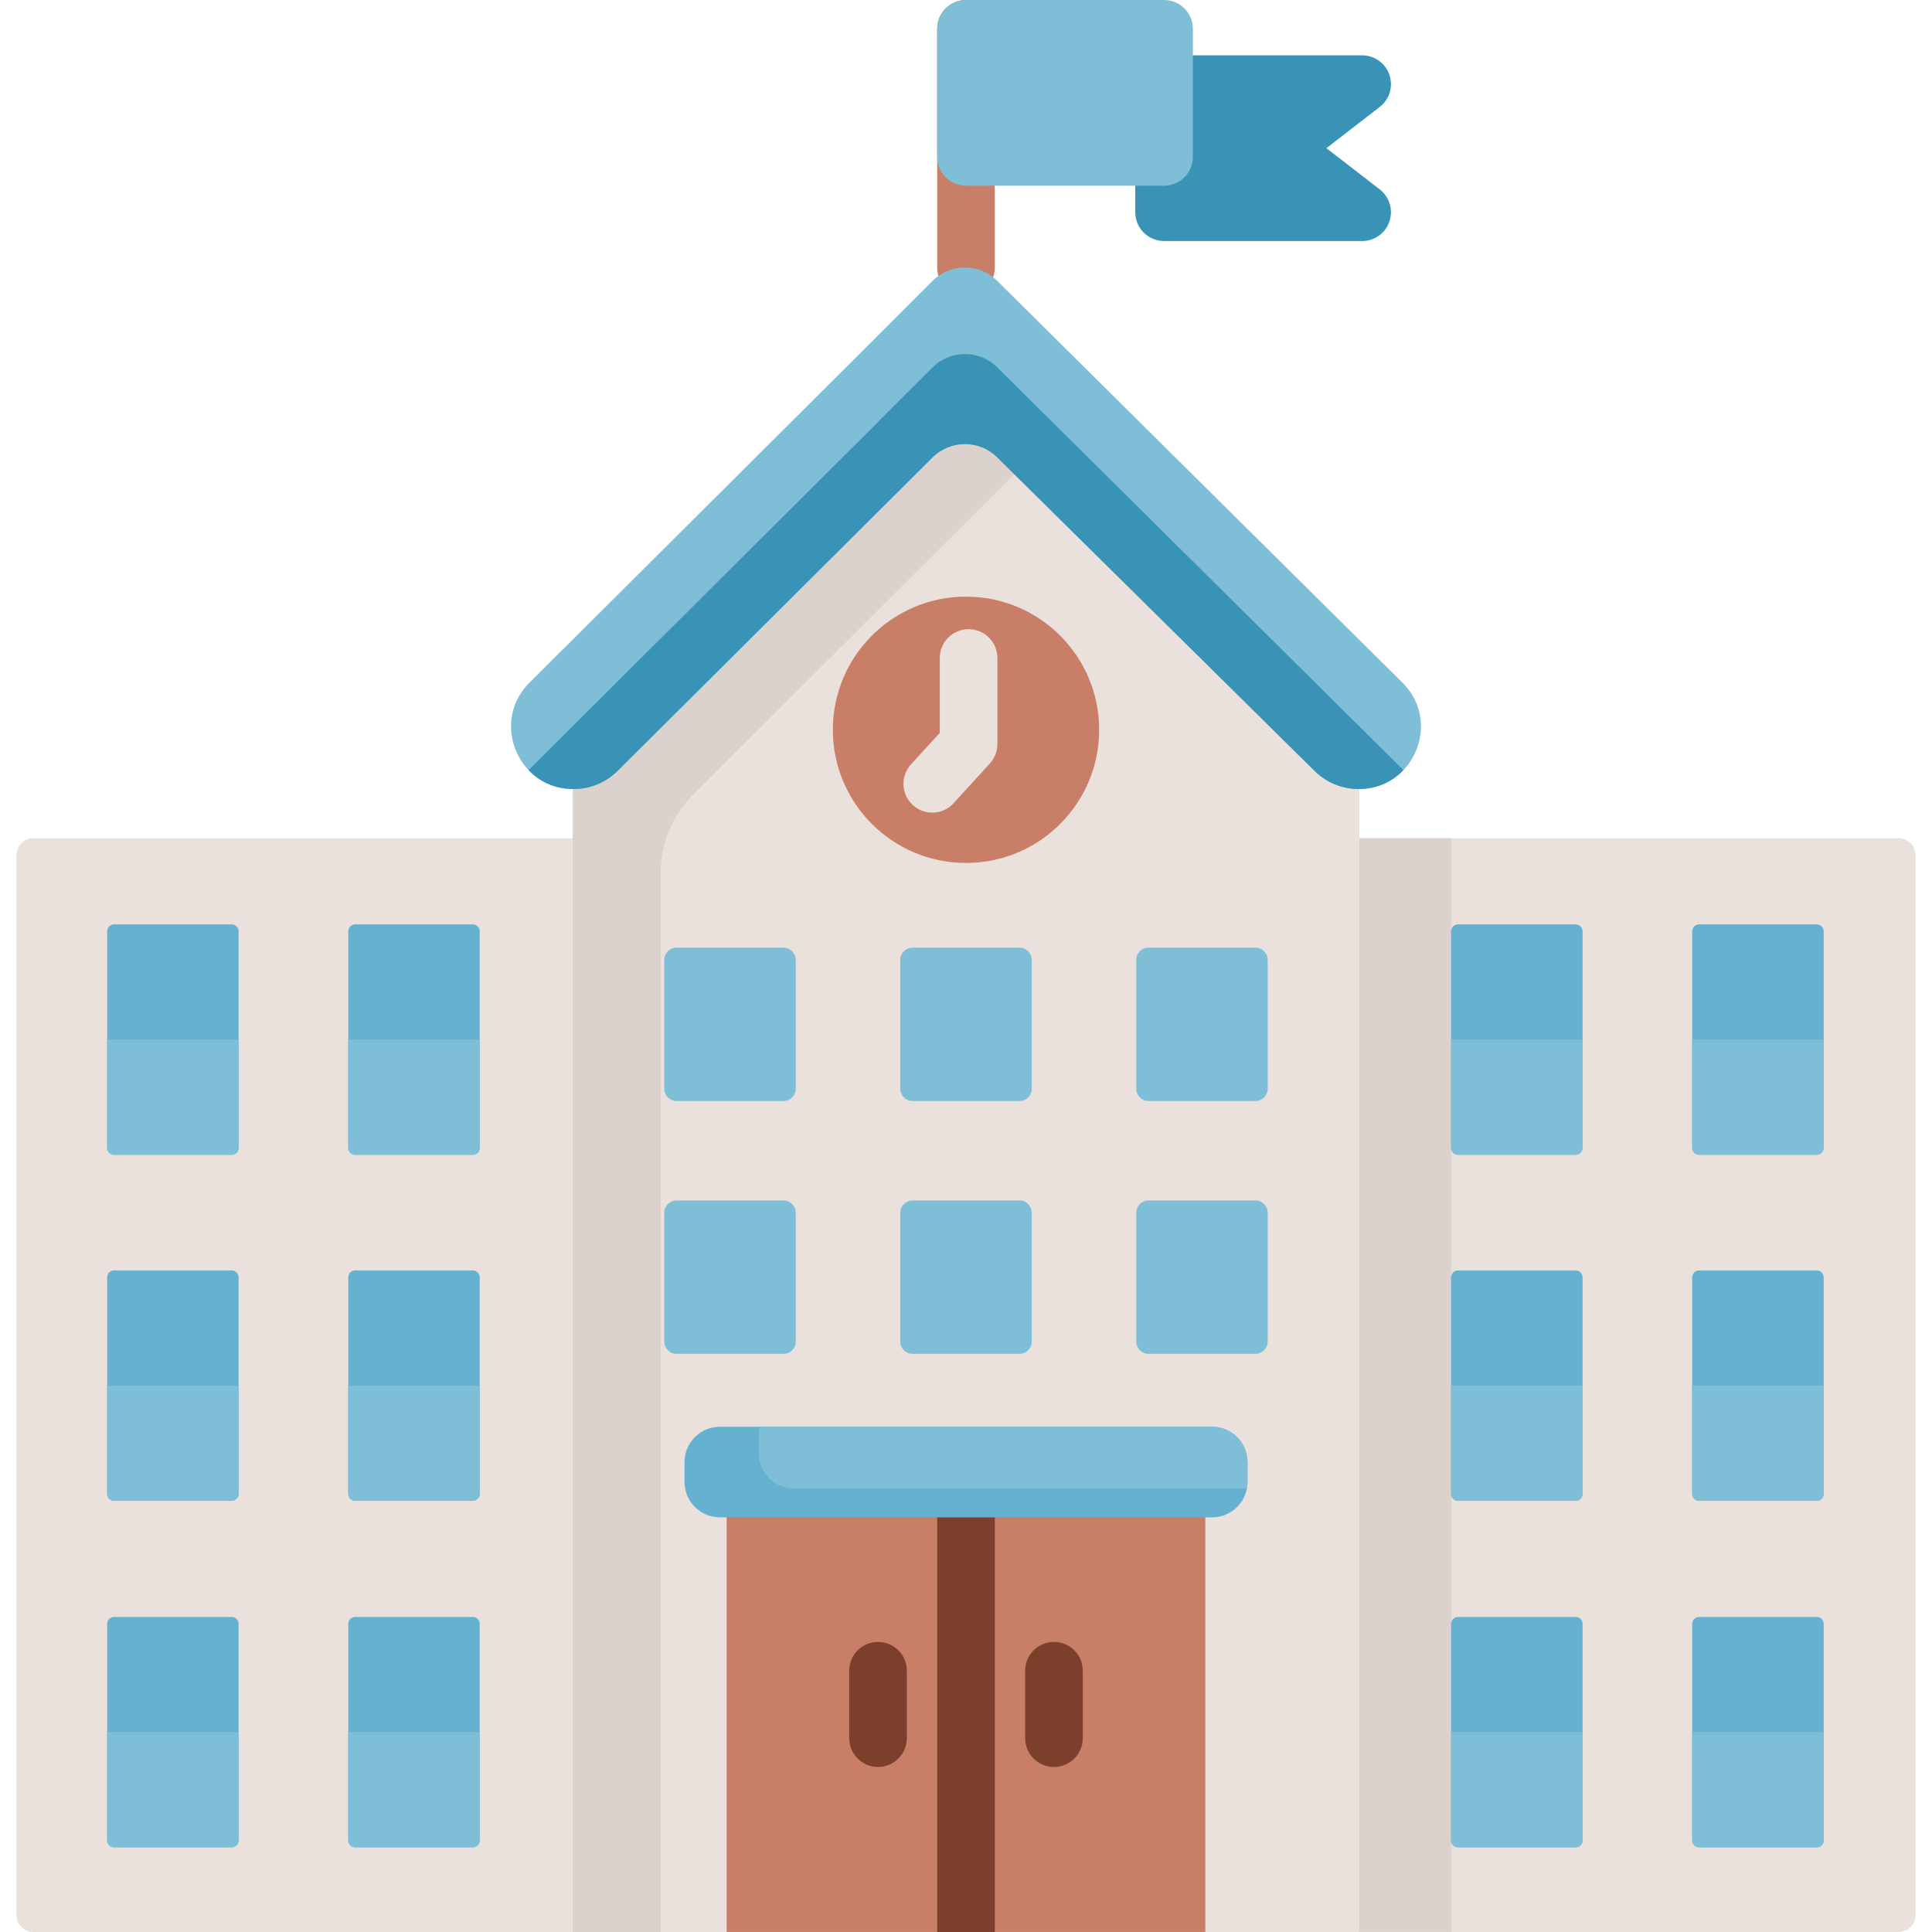
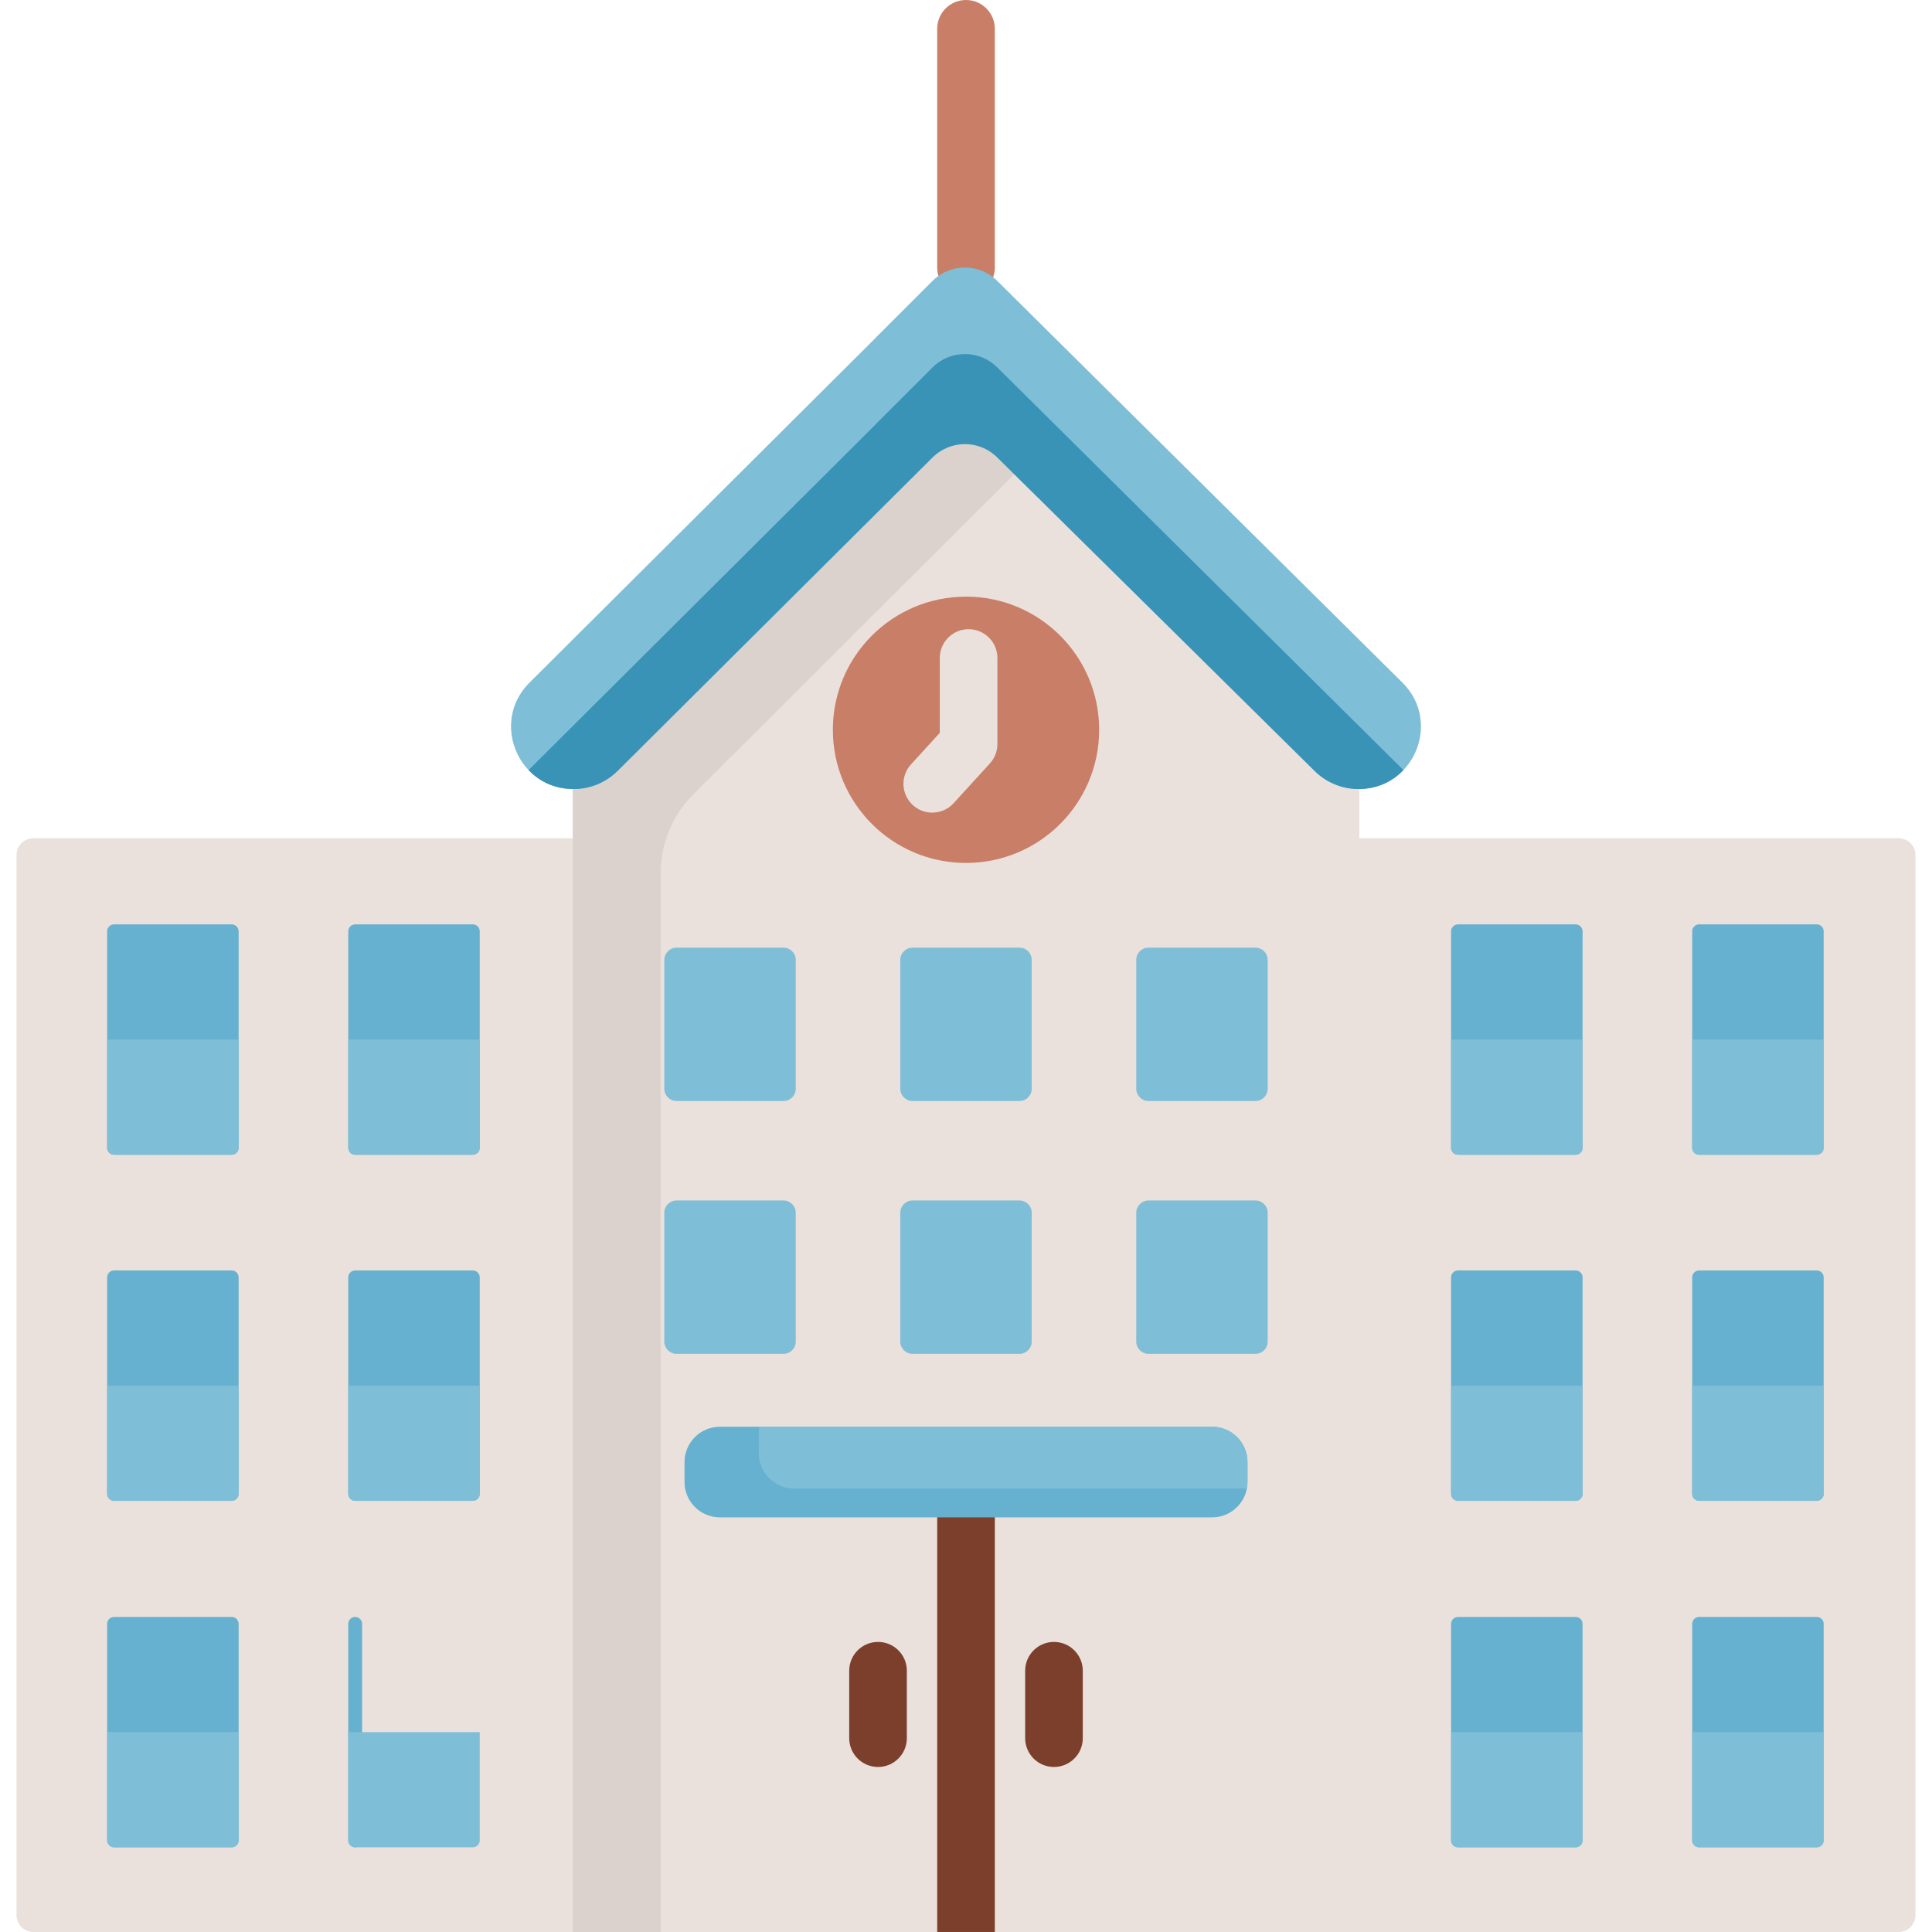
<svg xmlns="http://www.w3.org/2000/svg" id="Capa_1" x="0px" y="0px" viewBox="0 0 512 512" style="enable-background:new 0 0 512 512;" xml:space="preserve">
  <path style="fill:#EBE1DC;" d="M507.625,226.62V507.52c0,2.474-1.996,4.48-4.47,4.48H8.845c-2.474,0-4.47-2.006-4.47-4.48V226.62  c0-2.474,1.996-4.48,4.47-4.48h494.31C505.629,222.14,507.625,224.146,507.625,226.62z" />
-   <rect x="275.676" y="222.137" style="fill:#DCD2CD;" width="108.91" height="289.86" />
-   <path style="fill:#3993B7;" d="M365.65,50.197l-14.131-10.929l14.131-10.93c2.584-1.999,3.611-5.418,2.555-8.509  c-1.056-3.09-3.961-5.168-7.226-5.168h-52.489c-4.218,0-7.637,3.418-7.637,7.637v33.939c0,4.219,3.419,7.637,7.637,7.637h52.489  c3.267,0,6.172-2.077,7.226-5.168C369.26,55.615,368.234,52.195,365.65,50.197z" />
  <polygon style="fill:#DCD2CD;" points="360.226,194.974 360.226,512 151.774,512 151.774,194.974 256.001,91.002 " />
  <path style="fill:#EBE1DC;" d="M360.226,195.9V512H175.091V231.355c0-7.81,3.106-15.304,8.645-20.823l95.581-95.347L360.226,195.9z" />
  <circle style="fill:#C97E67;" cx="256.004" cy="193.403" r="35.288" />
  <path style="fill:#EBE1DC;" d="M256.688,166.742c-4.218,0-7.637,3.418-7.637,7.637v19.837l-7.628,8.353  c-2.844,3.116-2.625,7.945,0.49,10.789c1.464,1.337,3.309,1.998,5.147,1.998c2.071,0,4.135-0.837,5.642-2.487l9.624-10.541  c1.285-1.408,1.997-3.245,1.997-5.15v-22.8C264.325,170.161,260.905,166.742,256.688,166.742z" />
-   <rect x="192.578" y="392.732" style="fill:#C97E67;" width="126.851" height="119.265" />
  <g>
    <path style="fill:#7FBED7;" d="M207.634,251.135h-28.338c-1.796,0-3.251,1.456-3.251,3.251v34.145c0,1.796,1.456,3.251,3.251,3.251   h28.338c1.796,0,3.251-1.456,3.251-3.251v-34.145C210.885,252.591,209.429,251.135,207.634,251.135z" />
    <path style="fill:#7FBED7;" d="M270.169,251.135h-28.338c-1.796,0-3.251,1.456-3.251,3.251v34.145c0,1.796,1.456,3.251,3.251,3.251   h28.338c1.796,0,3.251-1.456,3.251-3.251v-34.145C273.42,252.591,271.965,251.135,270.169,251.135z" />
    <path style="fill:#7FBED7;" d="M332.705,251.135h-28.338c-1.796,0-3.251,1.456-3.251,3.251v34.145c0,1.796,1.456,3.251,3.251,3.251   h28.338c1.796,0,3.251-1.456,3.251-3.251v-34.145C335.957,252.591,334.501,251.135,332.705,251.135z" />
    <path style="fill:#7FBED7;" d="M207.634,318.138h-28.338c-1.796,0-3.251,1.456-3.251,3.251v34.145c0,1.796,1.456,3.251,3.251,3.251   h28.338c1.796,0,3.251-1.456,3.251-3.251v-34.145C210.885,319.594,209.429,318.138,207.634,318.138z" />
    <path style="fill:#7FBED7;" d="M270.169,318.138h-28.338c-1.796,0-3.251,1.456-3.251,3.251v34.145c0,1.796,1.456,3.251,3.251,3.251   h28.338c1.796,0,3.251-1.456,3.251-3.251v-34.145C273.42,319.594,271.965,318.138,270.169,318.138z" />
    <path style="fill:#7FBED7;" d="M332.705,318.138h-28.338c-1.796,0-3.251,1.456-3.251,3.251v34.145c0,1.796,1.456,3.251,3.251,3.251   h28.338c1.796,0,3.251-1.456,3.251-3.251v-34.145C335.957,319.594,334.501,318.138,332.705,318.138z" />
  </g>
  <path style="fill:#C97E67;" d="M256.001,78.534c-4.218,0-7.637-3.418-7.637-7.637V7.637c0-4.219,3.419-7.637,7.637-7.637  c4.217,0,7.637,3.418,7.637,7.637v63.261C263.637,75.116,260.218,78.534,256.001,78.534z" />
-   <path style="fill:#7FBED7;" d="M308.489,0h-52.489c-4.218,0-7.637,3.418-7.637,7.637v33.941c0,4.219,3.419,7.637,7.637,7.637h52.489  c4.217,0,7.637-3.418,7.637-7.637V7.637C316.126,3.418,312.707,0,308.489,0z" />
  <path style="fill:#65B1CF;" d="M28.395,304.189v-57.377c0-1.018,0.825-1.843,1.833-1.843h31.168c1.018,0,1.843,0.825,1.843,1.843  v57.377c0,1.008-0.825,1.833-1.843,1.833H30.228C29.22,306.022,28.395,305.197,28.395,304.189z" />
  <path style="fill:#7FBED7;" d="M28.395,304.189v-28.694h34.844v28.694c0,1.008-0.825,1.833-1.843,1.833H30.228  C29.22,306.022,28.395,305.197,28.395,304.189z" />
  <path style="fill:#65B1CF;" d="M92.292,304.189v-57.377c0-1.018,0.825-1.843,1.833-1.843h31.168c1.018,0,1.843,0.825,1.843,1.843  v57.377c0,1.008-0.825,1.833-1.843,1.833H94.125C93.117,306.022,92.292,305.197,92.292,304.189z" />
  <path style="fill:#7FBED7;" d="M92.292,304.189v-28.694h34.844v28.694c0,1.008-0.825,1.833-1.843,1.833H94.125  C93.117,306.022,92.292,305.197,92.292,304.189z" />
  <path style="fill:#65B1CF;" d="M384.552,304.189v-57.377c0-1.018,0.825-1.843,1.833-1.843h31.168c1.018,0,1.843,0.825,1.843,1.843  v57.377c0,1.008-0.825,1.833-1.843,1.833h-31.168C385.377,306.022,384.552,305.197,384.552,304.189z" />
  <path style="fill:#7FBED7;" d="M384.552,304.189v-28.694h34.844v28.694c0,1.008-0.825,1.833-1.843,1.833h-31.168  C385.377,306.022,384.552,305.197,384.552,304.189z" />
  <path style="fill:#65B1CF;" d="M448.449,304.189v-57.377c0-1.018,0.825-1.843,1.833-1.843h31.168c1.018,0,1.843,0.825,1.843,1.843  v57.377c0,1.008-0.825,1.833-1.843,1.833h-31.168C449.274,306.022,448.449,305.197,448.449,304.189z" />
  <path style="fill:#7FBED7;" d="M448.449,304.189v-28.694h34.844v28.694c0,1.008-0.825,1.833-1.843,1.833h-31.168  C449.274,306.022,448.449,305.197,448.449,304.189z" />
  <path style="fill:#65B1CF;" d="M28.395,395.896v-57.377c0-1.018,0.825-1.843,1.833-1.843h31.168c1.018,0,1.843,0.825,1.843,1.843  v57.377c0,1.008-0.825,1.833-1.843,1.833H30.228C29.22,397.729,28.395,396.904,28.395,395.896z" />
  <path style="fill:#7FBED7;" d="M28.395,395.896v-28.694h34.844v28.694c0,1.008-0.825,1.833-1.843,1.833H30.228  C29.22,397.729,28.395,396.904,28.395,395.896z" />
  <path style="fill:#65B1CF;" d="M92.292,395.896v-57.377c0-1.018,0.825-1.843,1.833-1.843h31.168c1.018,0,1.843,0.825,1.843,1.843  v57.377c0,1.008-0.825,1.833-1.843,1.833H94.125C93.117,397.729,92.292,396.904,92.292,395.896z" />
  <path style="fill:#7FBED7;" d="M92.292,395.896v-28.694h34.844v28.694c0,1.008-0.825,1.833-1.843,1.833H94.125  C93.117,397.729,92.292,396.904,92.292,395.896z" />
  <path style="fill:#65B1CF;" d="M28.395,487.725v-57.377c0-1.018,0.825-1.843,1.833-1.843h31.168c1.018,0,1.843,0.825,1.843,1.843  v57.377c0,1.008-0.825,1.833-1.843,1.833H30.228C29.22,489.558,28.395,488.733,28.395,487.725z" />
  <path style="fill:#7FBED7;" d="M28.395,487.725v-28.694h34.844v28.694c0,1.008-0.825,1.833-1.843,1.833H30.228  C29.22,489.558,28.395,488.733,28.395,487.725z" />
-   <path style="fill:#65B1CF;" d="M92.292,487.725v-57.377c0-1.018,0.825-1.843,1.833-1.843h31.168c1.018,0,1.843,0.825,1.843,1.843  v57.377c0,1.008-0.825,1.833-1.843,1.833H94.125C93.117,489.558,92.292,488.733,92.292,487.725z" />
+   <path style="fill:#65B1CF;" d="M92.292,487.725v-57.377c0-1.018,0.825-1.843,1.833-1.843c1.018,0,1.843,0.825,1.843,1.843  v57.377c0,1.008-0.825,1.833-1.843,1.833H94.125C93.117,489.558,92.292,488.733,92.292,487.725z" />
  <path style="fill:#7FBED7;" d="M92.292,487.725v-28.694h34.844v28.694c0,1.008-0.825,1.833-1.843,1.833H94.125  C93.117,489.558,92.292,488.733,92.292,487.725z" />
  <path style="fill:#65B1CF;" d="M384.552,395.896v-57.377c0-1.018,0.825-1.843,1.833-1.843h31.168c1.018,0,1.843,0.825,1.843,1.843  v57.377c0,1.008-0.825,1.833-1.843,1.833h-31.168C385.377,397.729,384.552,396.904,384.552,395.896z" />
  <path style="fill:#7FBED7;" d="M384.552,395.896v-28.694h34.844v28.694c0,1.008-0.825,1.833-1.843,1.833h-31.168  C385.377,397.729,384.552,396.904,384.552,395.896z" />
  <path style="fill:#65B1CF;" d="M448.449,395.896v-57.377c0-1.018,0.825-1.843,1.833-1.843h31.168c1.018,0,1.843,0.825,1.843,1.843  v57.377c0,1.008-0.825,1.833-1.843,1.833h-31.168C449.274,397.729,448.449,396.904,448.449,395.896z" />
  <path style="fill:#7FBED7;" d="M448.449,395.896v-28.694h34.844v28.694c0,1.008-0.825,1.833-1.843,1.833h-31.168  C449.274,397.729,448.449,396.904,448.449,395.896z" />
  <path style="fill:#65B1CF;" d="M384.552,487.725v-57.377c0-1.018,0.825-1.843,1.833-1.843h31.168c1.018,0,1.843,0.825,1.843,1.843  v57.377c0,1.008-0.825,1.833-1.843,1.833h-31.168C385.377,489.558,384.552,488.733,384.552,487.725z" />
  <path style="fill:#7FBED7;" d="M384.552,487.725v-28.694h34.844v28.694c0,1.008-0.825,1.833-1.843,1.833h-31.168  C385.377,489.558,384.552,488.733,384.552,487.725z" />
  <path style="fill:#65B1CF;" d="M448.449,487.725v-57.377c0-1.018,0.825-1.843,1.833-1.843h31.168c1.018,0,1.843,0.825,1.843,1.843  v57.377c0,1.008-0.825,1.833-1.843,1.833h-31.168C449.274,489.558,448.449,488.733,448.449,487.725z" />
  <g>
    <path style="fill:#7FBED7;" d="M448.449,487.725v-28.694h34.844v28.694c0,1.008-0.825,1.833-1.843,1.833h-31.168   C449.274,489.558,448.449,488.733,448.449,487.725z" />
    <path style="fill:#7FBED7;" d="M371.916,204.087c-2.871,3.034-6.965,5.02-11.883,5.02c-4.338,0-8.502-1.711-11.598-4.755   l-84.177-83.159c-4.755-4.694-12.392-4.674-17.127,0.031l-83.464,83.077c-3.095,3.075-7.28,4.806-11.638,4.806h-0.061   c-4.918,0-9.011-1.986-11.883-5.02c-5.763-6.048-6.71-16.261,0.234-23.175l91.885-91.519l-0.02-0.01l14.937-14.927   c4.735-4.735,12.402-4.745,17.147-0.031l107.383,106.466C378.625,187.806,377.689,198.029,371.916,204.087z" />
  </g>
  <path style="fill:#3993B7;" d="M371.916,204.087c-2.871,3.034-6.965,5.02-11.883,5.02c-4.338,0-8.502-1.711-11.598-4.755  l-84.177-83.159c-4.755-4.694-12.392-4.674-17.127,0.031l-83.464,83.077c-3.095,3.075-7.28,4.806-11.638,4.806h-0.061  c-4.918,0-9.011-1.986-11.883-5.02c0.071-0.081,0.153-0.163,0.234-0.244l91.885-91.519l-0.02-0.02l14.937-14.927  c4.735-4.725,12.402-4.745,17.147-0.031l107.383,106.466C371.742,203.904,371.834,203.995,371.916,204.087z" />
  <g>
    <path style="fill:#7C3F2C;" d="M279.314,468.268c-4.218,0-7.637-3.418-7.637-7.637v-17.868c0-4.219,3.419-7.637,7.637-7.637   c4.217,0,7.637,3.418,7.637,7.637v17.868C286.951,464.849,283.531,468.268,279.314,468.268z" />
    <path style="fill:#7C3F2C;" d="M232.686,468.268c-4.218,0-7.637-3.418-7.637-7.637v-17.868c0-4.219,3.419-7.637,7.637-7.637   c4.217,0,7.637,3.418,7.637,7.637v17.868C240.323,464.849,236.904,468.268,232.686,468.268z" />
    <rect x="248.367" y="392.732" style="fill:#7C3F2C;" width="15.273" height="119.265" />
  </g>
  <path style="fill:#65B1CF;" d="M330.596,387.481v5.254c0,0.591-0.051,1.181-0.163,1.741c-0.815,4.348-4.623,7.637-9.215,7.637  H190.783c-5.183,0-9.378-4.195-9.378-9.378v-5.254c0-5.183,4.195-9.378,9.378-9.378h130.435  C326.401,378.103,330.596,382.298,330.596,387.481z" />
  <path style="fill:#7FBED7;" d="M330.596,387.481v5.254c0,0.591-0.051,1.181-0.163,1.741H210.455c-5.183,0-9.378-4.205-9.378-9.388  v-5.244c0-0.591,0.051-1.181,0.163-1.741h119.978C326.401,378.103,330.596,382.298,330.596,387.481z" />
  <g>
</g>
  <g>
</g>
  <g>
</g>
  <g>
</g>
  <g>
</g>
  <g>
</g>
  <g>
</g>
  <g>
</g>
  <g>
</g>
  <g>
</g>
  <g>
</g>
  <g>
</g>
  <g>
</g>
  <g>
</g>
  <g>
</g>
</svg>